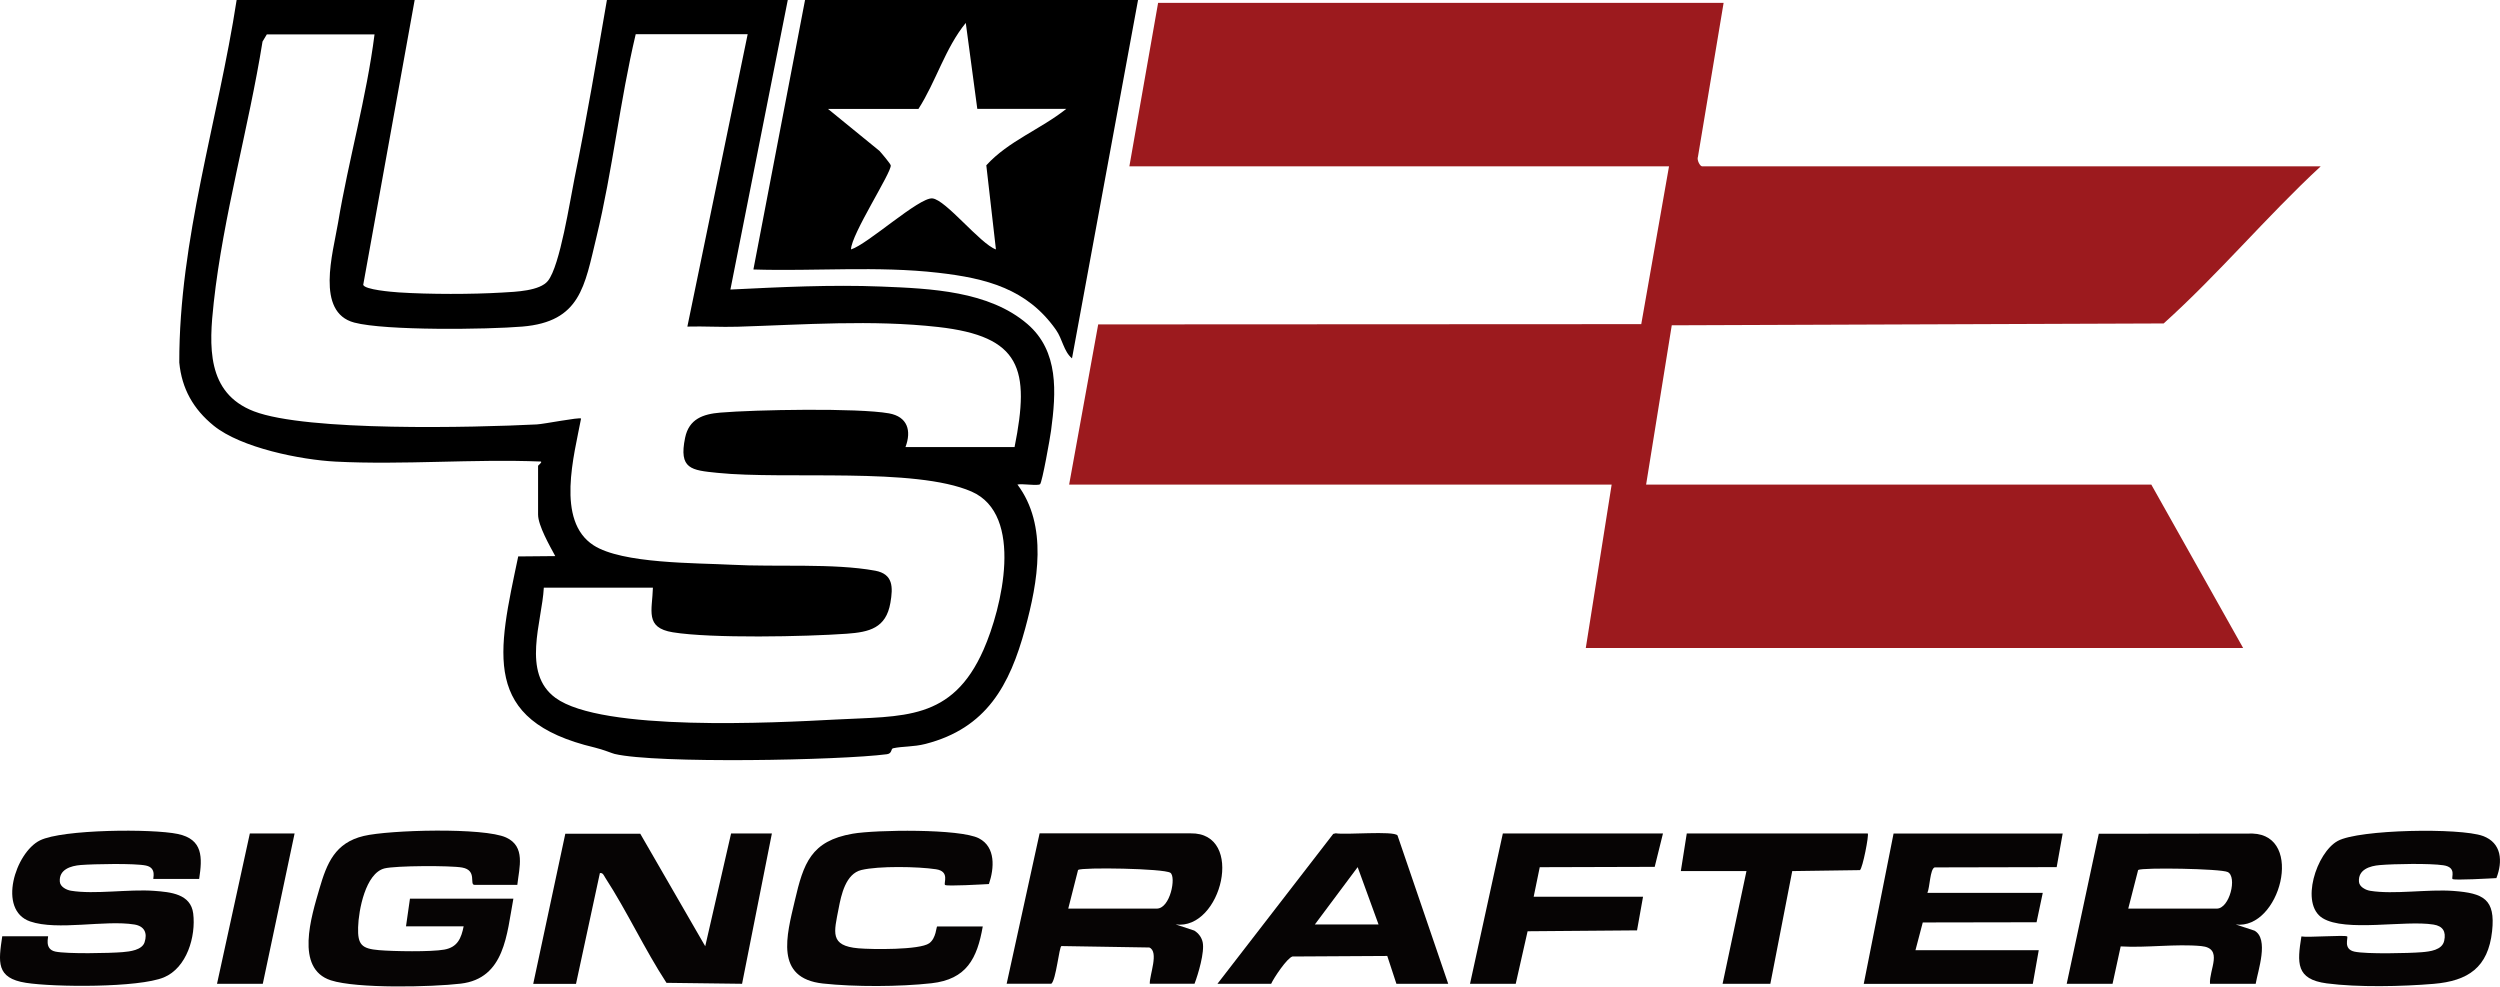
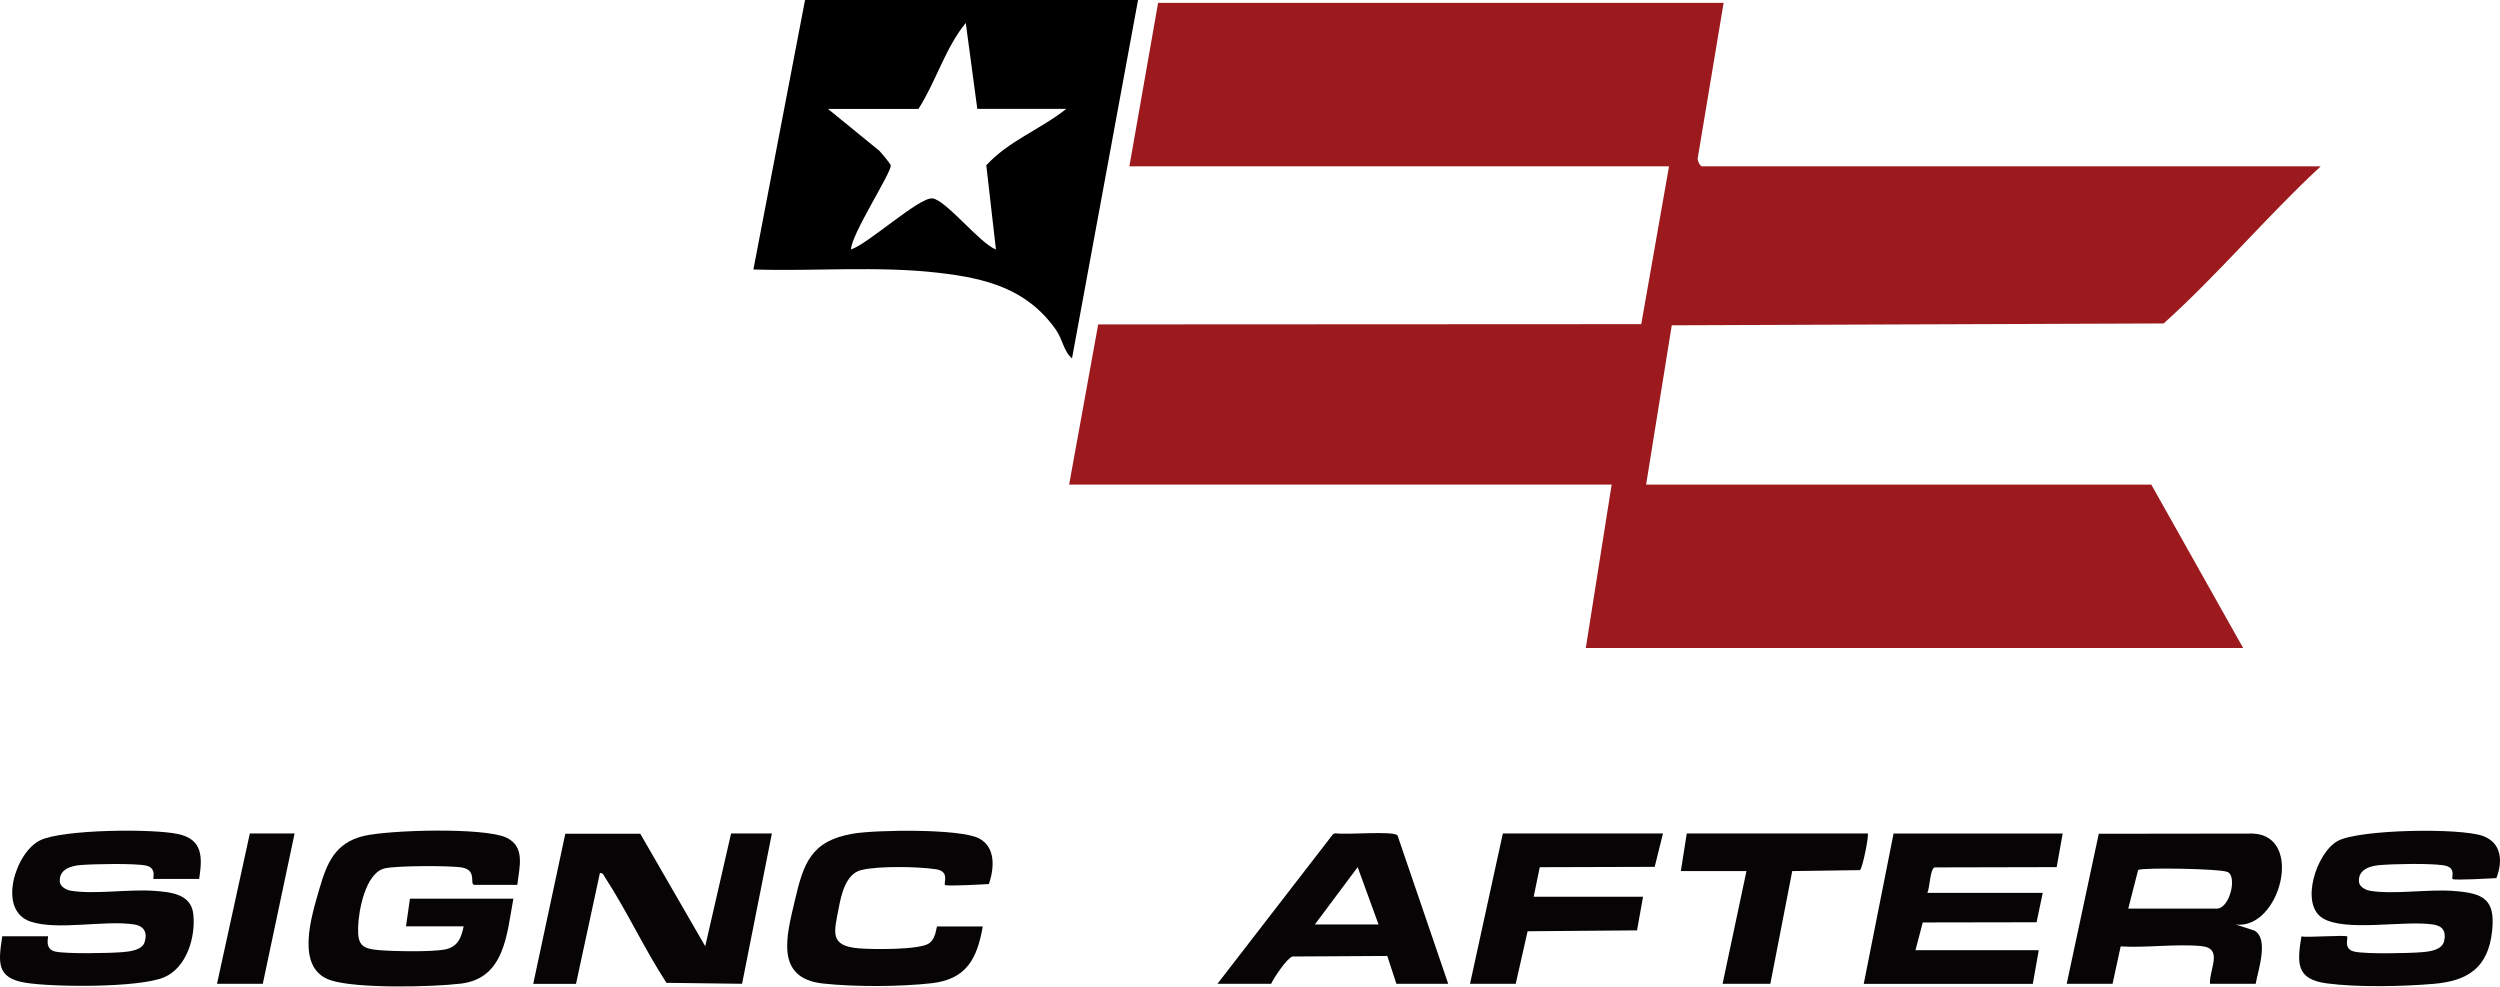
<svg xmlns="http://www.w3.org/2000/svg" id="Layer_2" viewBox="0 0 366.44 144.6">
  <defs>
    <style>.cls-1{fill:#060404;}.cls-2{fill:#9c1a1e;}</style>
  </defs>
  <g id="Layer_1-2">
    <path class="cls-1" d="M78.16,144.2l4.7-21.99h10.99s9.52,16.49,9.52,16.49l3.79-16.53h5.98l-4.37,22.03-11.08-.14c-3.21-4.92-5.8-10.53-8.98-15.42-.2-.31-.32-.74-.78-.67l-3.5,16.24h-6.27Z" />
    <path class="cls-1" d="M75.83,129.7h-6.27c-.82,0,.45-2.13-1.82-2.54-1.73-.31-9.79-.28-11.39.13-2.77.71-3.79,6.11-3.86,8.63s.49,3.14,3.07,3.35c2.11.18,7.61.27,9.56-.08s2.49-1.67,2.84-3.41h-8.45l.58-4.06h15.16c-.97,5.16-1.23,11.7-7.73,12.46-4.25.5-15.21.75-19.03-.49-5.29-1.72-2.84-9.38-1.67-13.42,1.09-3.75,2.29-6.74,6.5-7.74,3.74-.89,17.62-1.27,20.87.23,2.87,1.32,1.93,4.36,1.64,6.92Z" />
    <path class="cls-1" d="M29.19,128.83h-6.7c-.13,0,.55-1.61-1.09-1.96s-7.69-.23-9.57-.08c-1.46.12-3.22.65-3.06,2.47.07.73.97,1.19,1.63,1.3,3.46.57,8.5-.26,12.22.02,2.38.18,5.34.44,5.7,3.32.41,3.36-.93,7.96-4.3,9.36-3.68,1.53-16.04,1.45-20.21.8-4.44-.69-4.03-3.08-3.48-6.83h6.7c.14,0-.62,1.89,1.09,2.25s7.94.24,9.86.08c1.08-.09,2.83-.3,3.21-1.44.45-1.37-.03-2.37-1.49-2.61-4.32-.7-11.26.94-15.29-.45-4.83-1.68-2.16-10.1,1.45-11.88,3.29-1.63,16.47-1.73,20.2-.94,3.72.78,3.61,3.45,3.13,6.6Z" />
-     <path class="cls-1" d="M147.55,144.2l4.83-22.05h22.14c8.04-.13,4.53,14.25-2.2,13.35l2.73.9c.62.38,1.07.98,1.23,1.69.32,1.44-.66,4.72-1.19,6.1h-6.56c-.06-1.23,1.39-4.7-.07-5.31l-12.88-.21c-.33.06-.79,4.99-1.48,5.52h-6.56ZM156.58,133.18h12.97c1.99,0,2.87-4.66,2-5.25-.94-.64-12.95-.83-13.53-.42l-1.44,5.67Z" />
    <path class="cls-1" d="M302.93,144.2l4.7-21.99,22.55-.03c7.66.27,3.99,14.13-2.47,13.33l2.74.9c2.16,1.21.51,5.85.18,7.79h-6.7c-.14-2.1,2.03-5.21-1.29-5.53-3.71-.35-8.02.28-11.8.05l-1.19,5.48h-6.7ZM311.96,133.18h12.97c1.88,0,3.02-4.67,1.6-5.36-1.03-.5-12.54-.69-13.13-.3l-1.45,5.66Z" />
    <path class="cls-1" d="M344.03,137.24c.21.22-.64,1.88,1.09,2.25s7.93.24,9.86.08c1.21-.1,2.98-.31,3.28-1.67s-.2-2.16-1.56-2.38c-4.18-.68-12.9,1.13-16.26-.94s-.9-9.62,2.22-11.32,17.92-1.94,21.26-.73c2.79,1.01,2.94,3.75,1.99,6.18-.85.04-6.22.36-6.43.13s.65-1.71-1.33-2.01-7.22-.21-9.32-.03c-1.46.12-3.22.65-3.06,2.47.07.73.97,1.19,1.63,1.3,3.46.57,8.5-.26,12.22.02,4.38.33,6.18,1.18,5.66,5.91-.58,5.31-3.5,7.28-8.57,7.71-4.61.39-11.11.53-15.66-.07s-4.34-3.01-3.72-6.88c.89.18,6.47-.24,6.7,0Z" />
    <path class="cls-1" d="M302.34,122.17l-.88,4.93-17.89.04c-.68.23-.7,2.95-1.06,3.73h16.91l-.91,4.31-16.68.03-1.07,4.07h18.07l-.87,4.93h-24.78l4.37-22.03h24.78Z" />
    <path class="cls-1" d="M144.05,135.79c-.82,4.71-2.37,7.75-7.51,8.33-4.65.52-11.26.55-15.92.04-7.12-.78-5.31-7.05-4.12-12.14,1.27-5.47,2.36-8.76,8.49-9.82,3.36-.58,15.73-.76,18.5.68,2.48,1.28,2.25,4.39,1.46,6.7-.84.04-6.21.36-6.43.13-.25-.26.75-1.99-1.33-2.3-2.65-.4-8.39-.5-10.93.11-2.3.55-2.96,3.64-3.34,5.66-.66,3.45-1.37,5.46,2.92,5.82,1.95.17,8.96.26,10.36-.74,1.04-.75,1.03-2.46,1.17-2.46h6.7Z" />
    <path class="cls-1" d="M212.26,144.2h-7.58l-1.34-4.08-13.9.08c-.79.23-2.71,3.1-3.12,4h-7.87l16.97-21.97.37-.09c1.41.26,8.46-.4,9.05.31l7.43,21.74ZM202.06,135.5l-3.06-8.4-6.27,8.4h9.33Z" />
    <polygon class="cls-1" points="243.75 122.17 242.54 127.06 225.69 127.11 224.8 131.44 240.83 131.44 239.95 136.37 223.91 136.5 222.17 144.2 215.47 144.2 220.28 122.17 243.75 122.17" />
    <path class="cls-1" d="M273.77,122.17c.2.2-.75,5.11-1.15,5.37l-9.92.14-3.21,16.52h-7l3.5-16.52h-9.62l.87-5.51h26.53Z" />
    <polygon class="cls-1" points="43.18 122.17 38.52 144.2 31.81 144.2 36.62 122.17 43.18 122.17" />
    <path class="cls-2" d="M252.64.42l-3.76,22.55c-.2.45.29,1.41.61,1.41h90.67c-7.96,7.38-14.96,15.78-23.02,23.03l-72.1.27-3.76,23.35h74.05l13.46,23.95h-96.35l3.79-23.95h-79.52l4.26-23.48,79.6-.04,4.07-23.13h-79.1L169.75.42h82.88Z" />
-     <path d="M60.78,0l-7.54,41.75c.22.71,4.19,1.04,5.23,1.11,4.46.29,10.69.29,15.16.02,1.95-.11,5.51-.23,6.69-1.72,1.77-2.22,3.22-11.74,3.89-15.02,1.77-8.66,3.25-17.47,4.75-26.14h26.51l-8.41,42.44c7.32-.36,14.76-.73,22.1-.44,7.28.29,15.79.65,21.43,5.49,4.64,3.99,4.22,10.04,3.47,15.63-.13,1.01-1.3,7.59-1.61,7.85-.33.28-2.62-.11-3.32.05,4.51,6,2.98,14.33,1.14,21.1-2.26,8.33-5.67,14.62-14.61,16.92-1.79.46-3.36.33-4.76.64-.34.08-.11.76-.89.87-6.85.9-33.82,1.41-39.92-.04-.32-.07-1.66-.64-2.92-.94-16.75-3.97-14.18-13.87-11.21-28.01l5.43-.05c-.8-1.48-2.52-4.48-2.52-6.09v-7.14c0-.09.63-.48.42-.63-9.92-.4-20.23.52-30.1.01-5.09-.26-13.86-2.01-17.87-5.27-2.97-2.41-4.68-5.42-5.04-9.26-.03-18.05,5.69-35.46,8.41-53.15h26.09ZM54.89,5.04h-15.78l-.63,1.05c-2.02,12.6-5.76,25.59-7.15,38.25-.69,6.3-1.11,13.26,5.89,15.95,7.75,2.98,32.31,2.38,41.45,1.92,1.06-.05,6.27-1.09,6.5-.86-1,5.33-3.73,14.97,1.82,18.57,4.2,2.73,15.04,2.58,20.28,2.86,6.43.35,14.92-.25,21.01.87,2.64.49,2.63,2.4,2.23,4.71-.64,3.72-3.1,4.29-6.4,4.53-6,.43-19.86.71-25.49-.21-4.14-.67-3.01-3.19-2.92-6.54h-15.99c-.26,5-3.3,12.48,1.71,16.15,6.8,4.98,32.18,3.65,41,3.18,9.97-.53,17.12.23,21.74-10.23,2.69-6.09,6.01-19.8-1.76-23.19-8.28-3.61-27.29-1.72-37.23-2.74-3.86-.39-5.7-.55-4.75-5.15.57-2.76,2.64-3.47,5.15-3.68,5.03-.43,20.17-.71,24.74.11,2.71.49,3.32,2.53,2.41,4.94h15.99c2.29-11.46.94-16.23-11.2-17.6-9.69-1.09-19.71-.34-29.38-.04-2.45.08-4.93-.09-7.38-.02l8.84-42.86h-16.41c-2.33,9.81-3.38,19.96-5.76,29.76-1.74,7.17-2.32,12.39-10.87,13.1-5.14.43-20.08.62-24.63-.59-5.7-1.52-3.12-10.17-2.37-14.62,1.54-9.24,4.17-18.33,5.35-27.65Z" />
    <path d="M166.81,0l-9.68,52.53c-1.22-1.02-1.4-2.84-2.34-4.17-4.24-6.04-10.22-7.57-17.28-8.38-8.89-1.02-18.14-.2-27.08-.48L118,0h48.8ZM143.25,15.97l-1.69-12.61c-3.02,3.69-4.36,8.59-6.94,12.61h-13.25l7.53,6.14c.32.34,1.61,1.88,1.66,2.12.19.95-5.83,10.18-5.82,12.33,2.43-.75,9.97-7.65,11.92-7.48s7.01,6.66,9.32,7.48l-1.41-12.33c3.25-3.57,7.97-5.28,11.72-8.27h-13.04Z" />
  </g>
</svg>